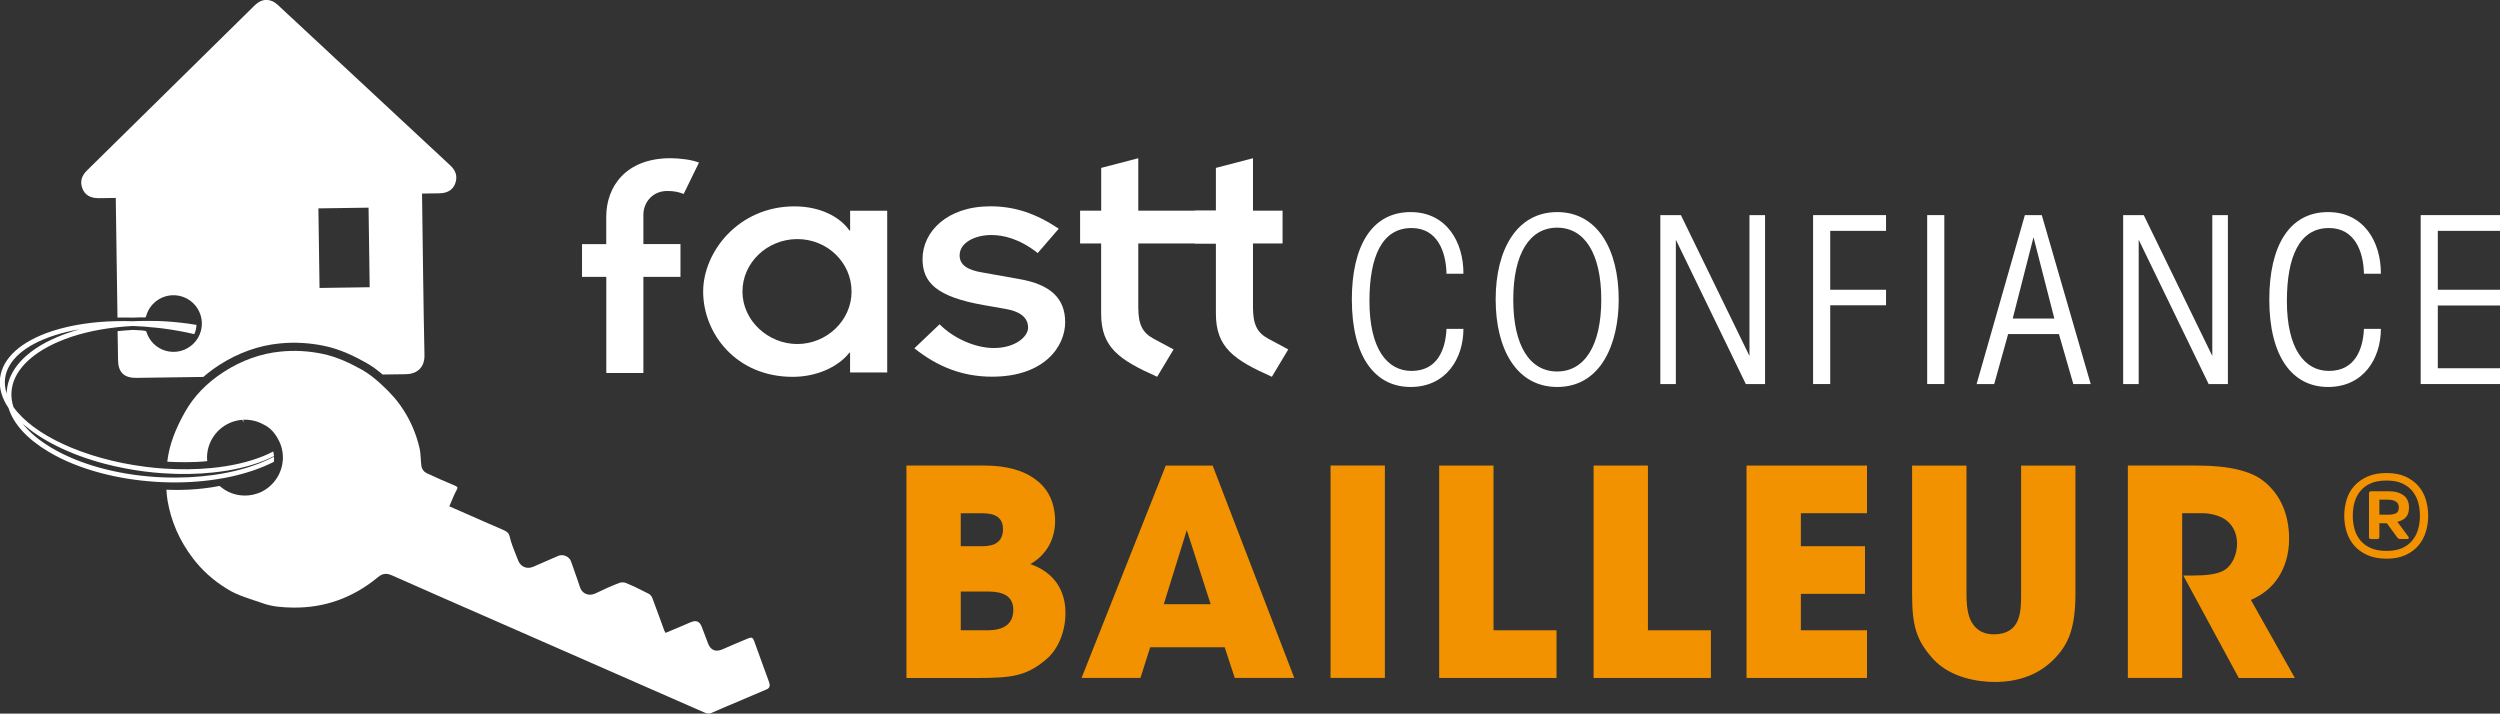
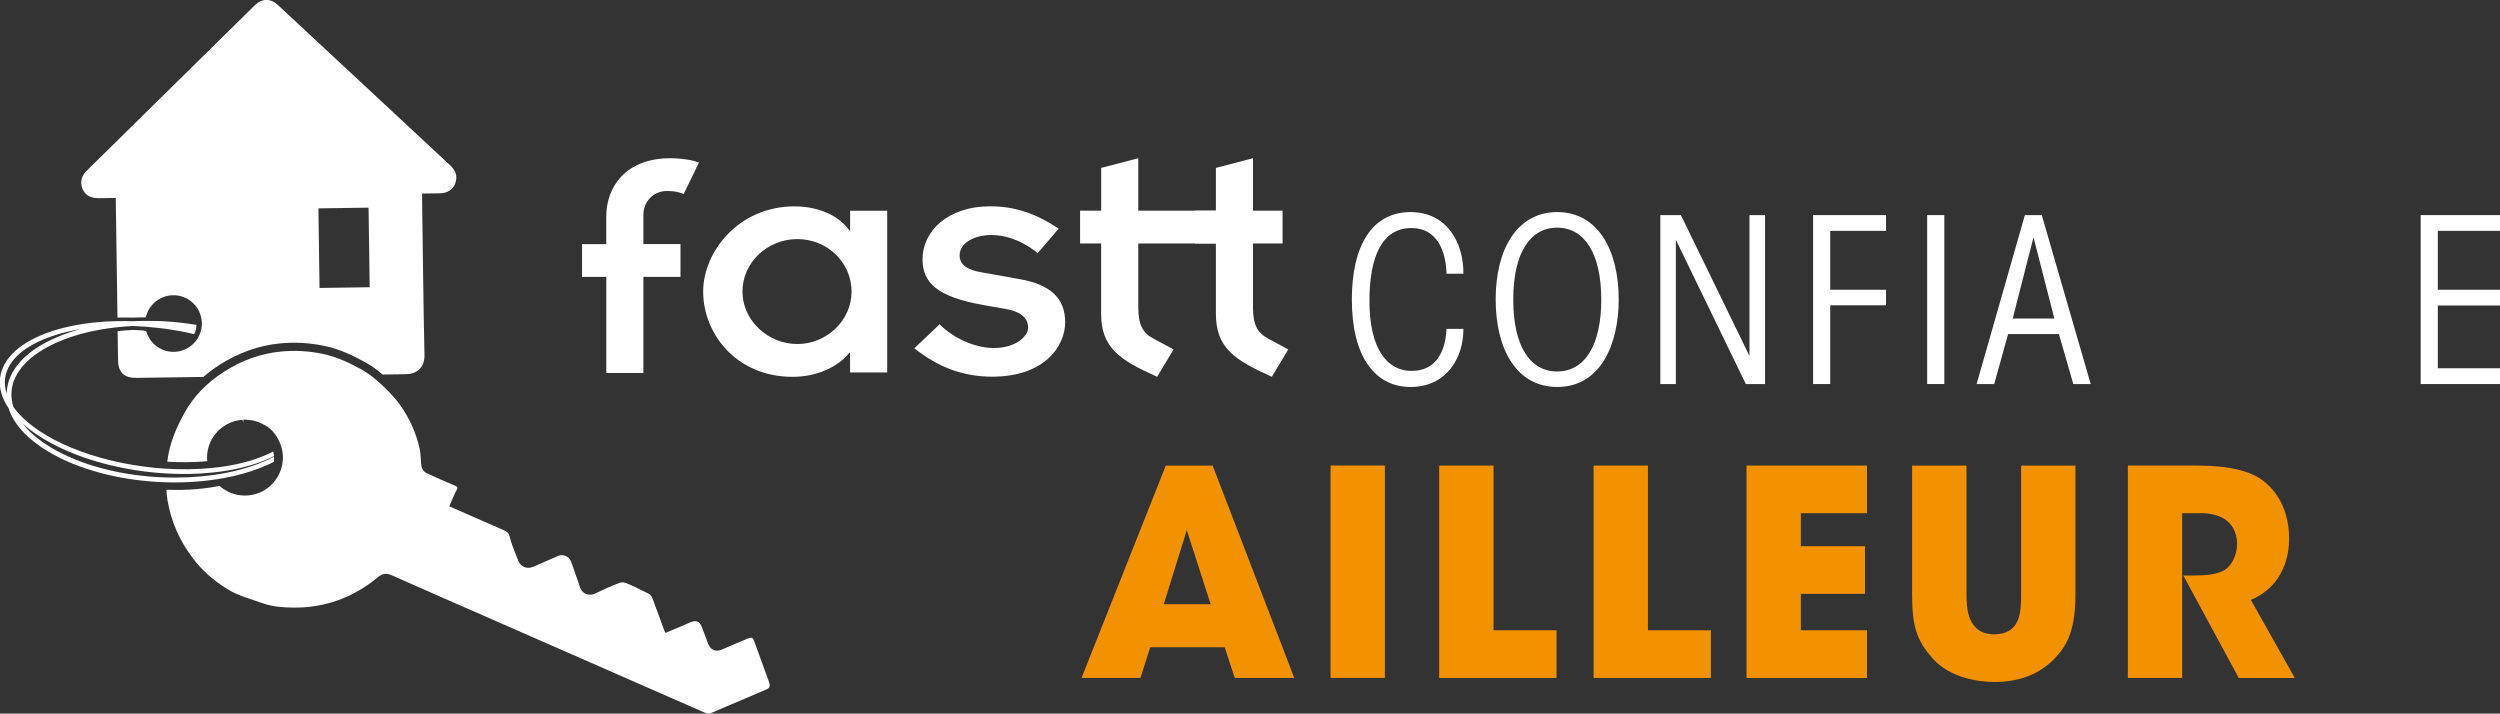
<svg xmlns="http://www.w3.org/2000/svg" id="Calque_1" viewBox="0 0 486.02 138.73">
  <rect x="0" y="0" width="486.02" height="138.73" fill="#333333" stroke="none" />
  <defs>
    <style>.cls-1{fill:none;}.cls-2{fill:#f39200;}.cls-3{clip-path:url(#clippath-1);}.cls-4{clip-path:url(#clippath-3);}.cls-5{clip-path:url(#clippath-2);}.cls-6{fill:#fff;}.cls-7{clip-path:url(#clippath);}</style>
    <clipPath id="clippath">
      <rect class="cls-1" width="486.02" height="138.73" />
    </clipPath>
    <clipPath id="clippath-1">
      <rect class="cls-1" width="486.02" height="138.73" />
    </clipPath>
    <clipPath id="clippath-2">
-       <rect class="cls-1" width="486.02" height="138.73" />
-     </clipPath>
+       </clipPath>
    <clipPath id="clippath-3">
      <rect class="cls-1" width="486.02" height="138.73" />
    </clipPath>
  </defs>
  <g class="cls-7">
    <path class="cls-6" d="M284.5,63.96c0,5.68-3.33,11.27-10.27,11.27s-11.42-5.9-11.42-17c0-10.39,3.87-17,11.42-17,6.94,0,10.31,5.77,10.27,11.98h-3.29c-.09-4.31-1.78-8.88-6.8-8.88-5.73,0-8.18,5.55-8.18,14.2,0,9.32,3.47,13.58,8.18,13.58,5.07,0,6.62-4.22,6.8-8.17h3.29Z" />
    <path class="cls-6" d="M294.19,58.28c0,8.97,3.24,13.94,8.53,13.94s8.58-4.97,8.58-13.98-3.29-13.98-8.58-13.98-8.53,4.97-8.53,13.98v.04ZM290.77,58.19c0-9.63,4.09-16.96,11.96-16.96s11.96,7.32,11.96,17c0,8.43-3.34,17-11.96,17-7.87,0-11.96-7.32-11.96-17v-.04Z" />
  </g>
  <polygon class="cls-6" points="340.11 69.2 340.11 41.82 343.14 41.82 343.14 74.66 339.4 74.66 325.8 46.61 325.8 74.66 322.78 74.66 322.78 41.82 326.78 41.82 340.11 69.2" />
  <polygon class="cls-6" points="352.48 41.82 366.66 41.82 366.66 44.88 355.81 44.88 355.81 56.33 366.66 56.33 366.66 59.35 355.81 59.35 355.81 74.66 352.48 74.66 352.48 41.82" />
  <rect class="cls-6" x="374.66" y="41.82" width="3.33" height="32.84" />
  <path class="cls-6" d="M395.33,46.12l-4.04,15.8h8.09l-4.05-15.8ZM387.69,74.66h-3.42l9.38-32.84h3.29l9.51,32.84h-3.38l-2.8-9.72h-9.87l-2.71,9.72Z" />
-   <polygon class="cls-6" points="430.09 69.2 430.09 41.82 433.12 41.82 433.12 74.66 429.38 74.66 415.78 46.61 415.78 74.66 412.76 74.66 412.76 41.82 416.76 41.82 430.09 69.2" />
  <g class="cls-3">
-     <path class="cls-6" d="M462.86,63.96c0,5.68-3.33,11.27-10.27,11.27s-11.42-5.9-11.42-17c0-10.39,3.87-17,11.42-17,6.94,0,10.31,5.77,10.27,11.98h-3.29c-.09-4.31-1.78-8.88-6.8-8.88-5.73,0-8.18,5.55-8.18,14.2,0,9.32,3.47,13.58,8.18,13.58,5.07,0,6.62-4.22,6.8-8.17h3.29Z" />
-   </g>
+     </g>
  <polygon class="cls-6" points="470.6 41.82 470.6 74.66 486.02 74.66 486.02 71.59 473.93 71.59 473.93 59.39 486.02 59.39 486.02 56.33 473.93 56.33 473.93 44.88 486.02 44.88 486.02 41.82 470.6 41.82" />
  <g class="cls-5">
    <path class="cls-2" d="M186.78,122.53h4.97c.67,0,2.01,0,3.13-.5,1.17-.5,2.12-1.51,2.12-3.46,0-1.79-.89-2.68-2.01-3.12-1.06-.45-2.4-.45-3.24-.45h-4.97v7.53ZM186.78,106.19h3.74c.73,0,1.84,0,2.79-.39.95-.45,1.68-1.28,1.68-2.9s-.73-2.34-1.62-2.73c-.89-.39-2.01-.39-2.85-.39h-3.74v6.42ZM176.22,90.51h15.2c4.25,0,7.66.95,10.01,2.79,2.4,1.79,3.69,4.52,3.69,8.04,0,3.18-1.45,6.42-4.81,8.32,6.65,2.34,6.82,7.87,6.82,9.6,0,3.29-1.29,6.92-3.8,8.98-3.8,3.18-6.54,3.57-13.53,3.57h-13.58v-41.29Z" />
  </g>
  <path class="cls-2" d="M230.72,103.06l-4.47,14.4h9.11l-4.64-14.4ZM221.72,131.8h-11.46l16.38-41.29h9.11l15.87,41.29h-11.57l-1.96-5.97h-14.48l-1.9,5.97Z" />
  <rect class="cls-2" x="258.67" y="90.5" width="10.56" height="41.29" />
  <polygon class="cls-2" points="279.79 90.51 290.35 90.51 290.35 122.53 302.6 122.53 302.6 131.8 279.79 131.8 279.79 90.51" />
  <polygon class="cls-2" points="309.81 90.51 320.37 90.51 320.37 122.53 332.61 122.53 332.61 131.8 309.81 131.8 309.81 90.51" />
  <polygon class="cls-2" points="339.54 90.51 362.96 90.51 362.96 99.77 350.1 99.77 350.1 106.19 362.57 106.19 362.57 115.45 350.1 115.45 350.1 122.53 362.96 122.53 362.96 131.8 339.54 131.8 339.54 90.51" />
  <g class="cls-4">
    <path class="cls-2" d="M382.3,90.51v24.94c0,1.39.06,3.35.73,4.97.73,1.62,2.07,2.9,4.64,2.9s3.97-1.17,4.58-2.68c.67-1.56.67-3.57.67-5.19v-24.94h10.56v24.94c0,6.92-1.51,9.99-4.14,12.67-2.68,2.73-6.43,4.46-11.57,4.46-3.02,0-8.5-.73-11.9-4.41-3.41-3.74-4.14-6.64-4.14-12.72v-24.94h10.56Z" />
    <path class="cls-2" d="M413.66,90.51h13.53c6.48,0,10.51,1.17,12.8,2.96,3.46,2.68,5.03,6.75,5.03,11.27,0,3.18-.89,5.63-2.07,7.48-1.4,2.18-3.41,3.57-5.36,4.41l8.55,15.18h-10.9l-10.79-19.92h1.73c2.68,0,4.97-.22,6.37-1.12,1.28-.84,2.35-2.79,2.35-5.08s-1.06-3.91-2.46-4.8c-1.17-.73-2.85-1.12-4.3-1.12h-3.91v32.03h-10.56v-41.29Z" />
    <path class="cls-6" d="M71.65,40.37l.22,15.47-9.75.14-.22-15.47,9.75-.14ZM19.09,38.53c1.11,0,2.22-.03,3.42-.05,0,.42.01.74.01,1.06.11,7.53.21,14.67.32,22.2.98-.02,1.97-.02,2.98.01.82-.04,1.65-.05,2.48-.05.03-.21.04,0,.1-.21.78-2.94,3.8-4.69,6.74-3.91,2.94.78,4.7,3.8,3.92,6.73-.07.25-.15.49-.25.72-1.05,2.5-3.8,3.9-6.5,3.19-1.9-.5-3.3-1.94-3.84-3.69-.03-.08-.05-.04-.07-.13-.04-.16-1.75-.23-2.56-.26-1.01.05-2,.14-2.98.24.03,2.05.06,3.59.09,5.64.03,2.37,1.18,3.47,3.55,3.44,4.34-.06,8.68-.12,13.03-.18.95-.82,1.97-1.59,3.08-2.31,3.72-2.4,7.7-3.81,11.84-4.21,2.86-.27,5.65-.12,8.53.47,3.19.65,6.02,2.08,8.14,3.26.99.55,1.99,1.25,3.05,2.14.07.06.14.12.21.18,1.49-.02,2.98-.04,4.48-.06,2.13-.02,3.71-1.22,3.66-3.72-.22-10.11-.31-20.22-.46-30.33,0-.32,0-.64-.01-1.07,1.23-.02,2.32-.03,3.41-.05,1.56-.03,2.62-.69,3.06-1.97.47-1.36.06-2.49-.98-3.45-11.18-10.4-22.35-20.8-33.52-31.19-1.43-1.33-3.1-1.31-4.49.06-10.88,10.7-21.75,21.41-32.63,32.12-1,.99-1.4,2.13-.89,3.47.48,1.28,1.55,1.91,3.11,1.9" />
    <path class="cls-6" d="M47.12,81.61l.21.54-.04-.55c.09,0,.17-.01.26-.01,1.35,0,2.58.32,3.67.93,1.13.51,2.11,1.48,2.81,2.79.63,1.1.97,2.37.97,3.65,0,.34-.03.68-.09,1.09-.01.12-.03.22-.05.32-.33,1.69-1.25,3.22-2.59,4.32-.38.31-.78.58-1.19.8-.53.29-1.13.5-1.77.65l-.27.06c-.5.1-.97.14-1.43.14-1.83,0-3.56-.66-4.91-1.87-4.21.82-8.09.84-10.35.74.05.79.12,1.45.22,2.07.68,4.07,2.34,7.85,4.93,11.25,1.77,2.33,3.97,4.31,6.53,5.88.33.2.66.4.99.58.21.12.43.22.65.32l.2.09c1.1.5,2.3.9,3.46,1.29l.47.15c.25.09.51.17.76.26l.38.13c1.99.74,4.09.86,6.07.89,6.12.07,11.63-1.91,16.45-5.9.53-.44,1.02-.66,1.56-.66.36,0,.74.1,1.17.29,6.65,2.95,13.31,5.87,19.97,8.78l40.61,17.81c.67.29,1.03.38,1.54.16,1.84-.81,3.69-1.59,5.54-2.37,1.75-.74,3.5-1.48,5.25-2.24.52-.23.66-.69.42-1.37-.45-1.27-.91-2.53-1.38-3.79-.51-1.4-1.02-2.8-1.52-4.2-.09-.24-.23-.55-.42-.63-.15-.07-.42-.03-.81.13-1.53.62-3.04,1.28-4.56,1.94l-.39.17c-.66.29-1.22.33-1.7.13-.47-.2-.83-.62-1.08-1.26-.18-.48-.36-.95-.54-1.43-.23-.61-.46-1.23-.7-1.84-.21-.53-.49-.86-.82-1-.35-.14-.82-.09-1.38.15-.56.24-1.13.49-1.7.73l-3.14,1.32-.26-.52-.61-1.69c-.56-1.54-1.1-3.04-1.67-4.53-.08-.21-.22-.44-.38-.61-.09-.1-.17-.17-.23-.2l-.36-.18c-1.55-.81-2.92-1.46-4.2-1.98-.35-.15-.9-.15-1.26-.01-1.47.56-2.99,1.23-4.64,2.04-.62.3-1.29.34-1.86.1-.54-.23-.95-.69-1.15-1.29-.38-1.17-.79-2.32-1.2-3.48l-.55-1.56c-.15-.44-.52-.82-1-1.03-.5-.22-1.04-.23-1.49-.03l-1.17.51c-1.23.54-2.46,1.08-3.7,1.61-.59.25-1.21.27-1.74.04-.53-.23-.95-.68-1.18-1.29-.15-.4-.31-.79-.47-1.19-.44-1.09-.89-2.22-1.16-3.4-.17-.75-.52-1-1.28-1.34-2.41-1.03-4.8-2.09-7.25-3.17l-3.22-1.41.22-.5c.13-.29.25-.58.36-.85.25-.61.49-1.19.8-1.73.22-.38.21-.54.19-.59-.02-.07-.14-.22-.65-.43-1.65-.67-3.4-1.45-5.37-2.37-.46-.22-.89-.78-.96-1.28-.08-.52-.11-1.04-.14-1.57-.05-.7-.09-1.37-.24-2-.68-2.93-1.87-5.64-3.56-8.06l-.13-.19c-.1-.15-.2-.29-.31-.43-.62-.83-1.31-1.62-2.04-2.36-.23-.23-.46-.46-.7-.69l-.12-.11c-.59-.57-1.09-1.03-1.58-1.44-.98-.82-1.89-1.46-2.79-1.97-2.01-1.11-4.69-2.48-7.67-3.08-2.72-.56-5.35-.7-8.04-.44-3.87.37-7.61,1.7-11.1,3.95-3.31,2.13-5.86,4.77-7.58,7.85-1.92,3.42-2.99,6.36-3.37,9.26-.01.12-.03.24-.04.36,1.95.1,5.06.18,7.76-.11-.03-.24-.04-.46-.04-.68,0-3.09,1.96-5.88,4.88-6.93l.21-.08c.09-.03.18-.06.28-.08.22-.06.35-.09.48-.12l.15-.03c.24-.04.41-.07.58-.09.1-.01.2-.02.3-.02" />
    <path class="cls-6" d="M1.31,76.15c0,.13,0,.27,0,.4-.33-1-.45-2-.32-3,.46-3.52,3.85-6.49,9.56-8.34,1.54-.5,3.21-.9,4.96-1.2-1.61.45-3.15.98-4.57,1.59-5.94,2.57-9.36,6.32-9.63,10.54M53.29,88.77c-2.45,1.3-5.42,2.34-8.77,3.04-.94.2-1.91.37-2.9.51-3.09.44-6.41.62-9.88.48-.44-.02-.89-.04-1.34-.06-7.83-.5-15.08-2.52-20.42-5.7-2.41-1.44-4.29-3.03-5.6-4.7,3.6,3.22,9.17,6.02,15.86,7.79,2.46.65,5.08,1.17,7.8,1.52,1.26.16,2.5.28,3.72.36,3.38.23,6.61.17,9.61-.15,1.02-.11,2.02-.24,2.98-.4,3.44-.59,6.47-1.54,8.92-2.79-.03-.3-.08-.6-.15-.9-2.45,1.3-5.58,2.27-9.15,2.85-.94.15-1.91.27-2.91.37-2.89.28-6,.32-9.24.1-1.21-.08-2.43-.2-3.66-.36-11.93-1.54-21.76-6.24-25.55-11.61-.31-.96-.44-1.93-.38-2.9.25-3.86,3.47-7.32,9.06-9.75,3.34-1.45,7.29-2.41,11.56-2.86.98-.1,1.97-.18,2.98-.24.8.03,1.6.08,2.42.14.33.03.67.07,1,.1.79.07,1.58.13,2.38.24,2.08.27,4.15.64,6.14,1.11.26-.55.41-1.16.42-1.8-1.91-.32-3.88-.55-5.87-.68-1.03-.07-2.05-.09-3.07-.09-.34,0-.68-.01-1.02,0-.81,0-1.62.02-2.42.06-1.01-.03-2.01-.04-3-.02-4.62.08-8.92.73-12.59,1.91-6.07,1.97-9.69,5.2-10.2,9.1-.26,1.98.35,3.98,1.64,5.89.97,3.1,3.65,6.04,7.81,8.51,2.9,1.73,6.34,3.12,10.13,4.12,3.35.89,6.97,1.47,10.71,1.71.46.03.92.05,1.38.07,3.67.15,7.19-.06,10.45-.57.93-.14,1.85-.31,2.73-.5,3.15-.69,5.98-1.67,8.38-2.89.01-.1.03-.2.03-.3.01-.23-.01-.46-.03-.69" />
    <path class="cls-6" d="M117.86,53.83h-4.71v-6.37h4.71v-5.33c0-5.85,3.81-11.37,12.48-11.37,1.73,0,4.02.26,5.55.84l-2.98,6.11c-.97-.39-1.87-.58-3.19-.58-2.91,0-4.64,2.27-4.64,4.61v5.71h7.21v6.37h-7.21v18.69h-7.21v-18.69Z" />
    <path class="cls-6" d="M144.34,56.68c0-5.65,4.85-10.2,10.67-10.2s10.54,4.55,10.54,10.2-4.86,10.2-10.54,10.2-10.67-4.55-10.67-10.2M165.27,72.41h7.21v-31.44h-7.21v3.83h-.14c-1.87-2.66-5.69-4.68-10.68-4.68-10.88,0-17.75,8.84-17.75,16.57,0,8.12,6.38,16.57,17.4,16.57,4.57,0,8.73-1.82,11.02-4.68h.14v3.83Z" />
    <path class="cls-6" d="M182.67,63.05c2.56,2.6,6.79,4.61,10.54,4.61,4.16,0,6.66-2.21,6.66-3.96,0-2.08-1.73-3.18-4.37-3.64l-4.09-.72c-9.43-1.62-12.06-4.48-12.06-8.97,0-5.33,4.78-10.26,13.17-10.26,4.64,0,8.73,1.3,13.31,4.35l-4.09,4.74c-3.53-2.79-6.66-3.51-9.01-3.51-3.12,0-6.17,1.43-6.17,3.96,0,1.88,1.59,2.86,4.37,3.31l7.28,1.3c5.96,1.04,8.87,3.7,8.87,8.38s-4.02,10.59-14.21,10.59c-5.69,0-10.54-1.88-15.11-5.52l4.92-4.68Z" />
    <path class="cls-6" d="M209.99,40.96h4.09v-8.32l7.21-1.88v10.2h17.59v6.37h-17.59v12.41c0,3.38.83,4.94,2.98,6.11l3.88,2.08-3.19,5.32c-7.42-3.31-10.89-5.72-10.89-12.28v-13.64h-4.09v-6.37Z" />
    <path class="cls-6" d="M232.29,40.96h4.09v-8.32l7.21-1.88v10.2h5.75v6.37h-5.75v12.41c0,3.38.83,4.94,2.98,6.11l3.88,2.08-3.19,5.32c-7.42-3.31-10.88-5.72-10.88-12.28v-13.64h-4.09v-6.37Z" />
-     <path class="cls-2" d="M463.95,91.96c1.42,0,2.63.23,3.66.68,1.02.46,1.86,1.06,2.52,1.82.66.75,1.15,1.64,1.46,2.64.31,1.01.47,2.06.47,3.16s-.16,2.15-.47,3.16c-.31,1.01-.8,1.9-1.46,2.67-.66.77-1.5,1.38-2.52,1.84-1.02.46-2.24.68-3.66.68s-2.64-.23-3.68-.68c-1.04-.46-1.89-1.07-2.57-1.84-.68-.77-1.17-1.66-1.49-2.67-.31-1.01-.47-2.06-.47-3.16s.16-2.15.47-3.16c.31-1.01.81-1.89,1.49-2.64.68-.75,1.53-1.36,2.57-1.82s2.26-.68,3.68-.68ZM463.95,107.1c1.19,0,2.2-.18,3.02-.54.82-.36,1.49-.86,2-1.49s.9-1.35,1.13-2.17c.24-.82.35-1.7.35-2.64s-.12-1.82-.35-2.64c-.24-.82-.61-1.54-1.13-2.17s-1.19-1.12-2-1.49c-.82-.36-1.82-.54-3.02-.54s-2.21.18-3.04.54c-.83.36-1.51.86-2.03,1.49s-.9,1.35-1.13,2.17c-.24.82-.35,1.7-.35,2.64s.12,1.82.35,2.64c.24.82.61,1.54,1.13,2.17s1.2,1.12,2.03,1.49c.83.36,1.85.54,3.04.54ZM460.55,95.92c0-.28.14-.42.42-.42h3.35c1.26,0,2.24.27,2.95.8.71.54,1.06,1.32,1.06,2.36,0,.88-.22,1.53-.66,1.96-.44.42-.98.7-1.6.83l2.17,2.92c.06.09.07.19.02.28-.05.09-.13.14-.26.14h-1.42c-.19,0-.36-.09-.52-.28l-2.03-2.78h-1.46v2.69c0,.25-.14.38-.42.38h-1.18c-.28,0-.42-.12-.42-.38v-8.49ZM463.99,100.07c.88,0,1.49-.1,1.84-.3.35-.2.52-.58.52-1.14,0-.99-.74-1.49-2.22-1.49h-1.56v2.92h1.42Z" />
  </g>
</svg>